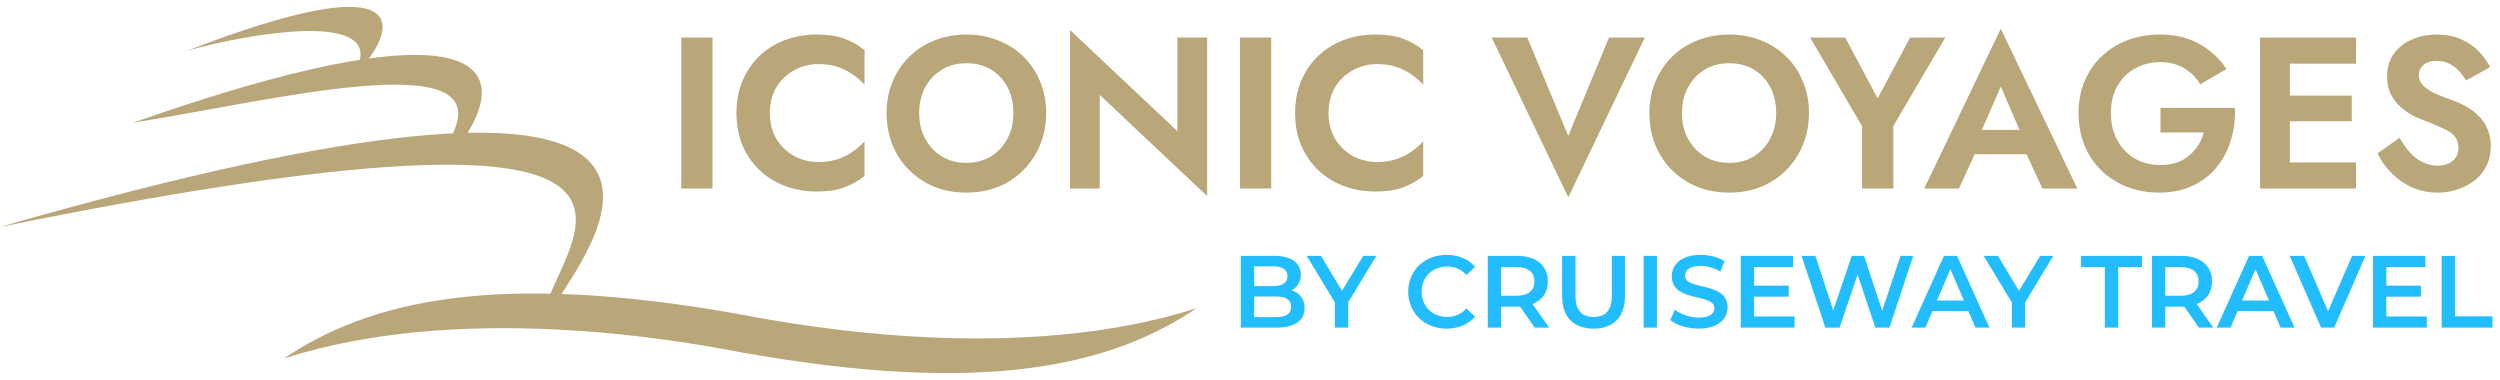
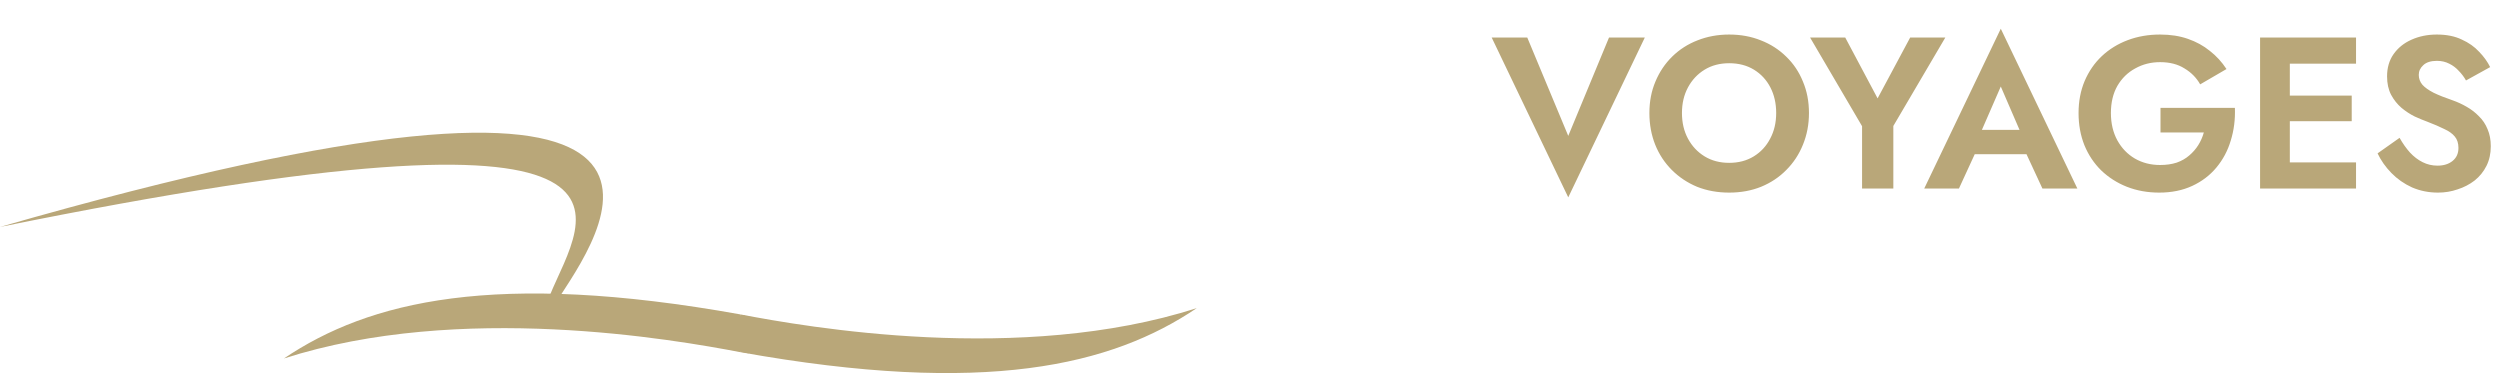
<svg xmlns="http://www.w3.org/2000/svg" width="329" height="50" viewBox="0 0 329 50" fill="none">
-   <path d="M169.982 38.204C170.993 38.528 171.681 39.323 171.681 40.55C171.681 42.169 170.413 43.112 167.986 43.112H163.293V33.673H167.716C169.982 33.673 171.195 34.63 171.195 36.127C171.195 37.098 170.71 37.813 169.982 38.204ZM167.527 35.048H165.046V37.651H167.527C168.741 37.651 169.429 37.219 169.429 36.356C169.429 35.48 168.741 35.048 167.527 35.048ZM167.878 41.737C169.199 41.737 169.914 41.319 169.914 40.375C169.914 39.431 169.199 39.013 167.878 39.013H165.046V41.737H167.878ZM181.122 33.673L177.427 39.782V43.112H175.674V39.809L171.965 33.673H173.84L176.604 38.271L179.396 33.673H181.122ZM190.366 43.247C187.48 43.247 185.322 41.211 185.322 38.393C185.322 35.574 187.48 33.538 190.379 33.538C191.917 33.538 193.238 34.091 194.115 35.116L192.982 36.181C192.294 35.439 191.445 35.075 190.46 35.075C188.505 35.075 187.089 36.451 187.089 38.393C187.089 40.334 188.505 41.71 190.46 41.71C191.445 41.71 192.294 41.346 192.982 40.591L194.115 41.669C193.238 42.694 191.917 43.247 190.366 43.247ZM203.858 43.112H201.971L200.042 40.348C199.921 40.361 199.799 40.361 199.678 40.361H197.547V43.112H195.794V33.673H199.678C202.159 33.673 203.697 34.941 203.697 37.031C203.697 38.46 202.968 39.512 201.687 40.011L203.858 43.112ZM201.93 37.031C201.93 35.844 201.134 35.156 199.597 35.156H197.547V38.919H199.597C201.134 38.919 201.93 38.217 201.93 37.031ZM209.717 43.247C207.128 43.247 205.577 41.751 205.577 38.999V33.673H207.33V38.932C207.33 40.874 208.207 41.71 209.731 41.71C211.254 41.71 212.117 40.874 212.117 38.932V33.673H213.843V38.999C213.843 41.751 212.293 43.247 209.717 43.247ZM216.299 43.112V33.673H218.052V43.112H216.299ZM223.531 43.247C222.061 43.247 220.591 42.789 219.809 42.115L220.416 40.753C221.171 41.359 222.371 41.791 223.531 41.791C225.001 41.791 225.621 41.265 225.621 40.564C225.621 38.528 220.012 39.862 220.012 36.356C220.012 34.833 221.225 33.538 223.814 33.538C224.947 33.538 226.134 33.835 226.956 34.374L226.404 35.736C225.554 35.237 224.623 34.994 223.801 34.994C222.345 34.994 221.751 35.561 221.751 36.276C221.751 38.285 227.347 36.977 227.347 40.442C227.347 41.953 226.12 43.247 223.531 43.247ZM230.839 41.643H236.166V43.112H229.086V33.673H235.977V35.143H230.839V37.597H235.397V39.04H230.839V41.643ZM250.111 33.673H251.783L248.655 43.112H246.794L244.461 36.127L242.088 43.112H240.213L237.085 33.673H238.905L241.252 40.847L243.692 33.673H245.311L247.697 40.887L250.111 33.673ZM259.975 43.112L259.031 40.928H254.311L253.381 43.112H251.574L255.822 33.673H257.548L261.809 43.112H259.975ZM254.905 39.552H258.451L256.671 35.426L254.905 39.552ZM270.211 33.673L266.516 39.782V43.112H264.763V39.809L261.054 33.673H262.929L265.693 38.271L268.485 33.673H270.211ZM277 43.112V35.156H273.872V33.673H281.882V35.156H278.753V43.112H277ZM291.262 43.112H289.374L287.445 40.348C287.324 40.361 287.203 40.361 287.081 40.361H284.951V43.112H283.198V33.673H287.081C289.563 33.673 291.1 34.941 291.1 37.031C291.1 38.46 290.372 39.512 289.091 40.011L291.262 43.112ZM289.333 37.031C289.333 35.844 288.538 35.156 287 35.156H284.951V38.919H287C288.538 38.919 289.333 38.217 289.333 37.031ZM300.128 43.112L299.184 40.928H294.464L293.533 43.112H291.726L295.974 33.673H297.7L301.962 43.112H300.128ZM295.057 39.552H298.604L296.824 35.426L295.057 39.552ZM309.539 33.673H311.292L307.179 43.112H305.453L301.327 33.673H303.228L306.37 40.955L309.539 33.673ZM314.041 41.643H319.368V43.112H312.288V33.673H319.179V35.143H314.041V37.597H318.599V39.04H314.041V41.643ZM321.322 43.112V33.673H323.075V41.629H328.011V43.112H321.322Z" fill="#22BDFF" />
-   <path d="M89.655 4.943H93.769V24.807H89.655V4.943ZM101.315 14.875C101.315 16.181 101.608 17.325 102.195 18.309C102.8 19.274 103.585 20.021 104.55 20.551C105.515 21.061 106.565 21.317 107.7 21.317C108.646 21.317 109.488 21.194 110.226 20.948C110.964 20.702 111.626 20.371 112.212 19.955C112.818 19.539 113.338 19.084 113.773 18.593V23.162C112.96 23.805 112.07 24.306 111.105 24.666C110.16 25.025 108.958 25.205 107.502 25.205C105.988 25.205 104.579 24.959 103.273 24.467C101.987 23.975 100.861 23.265 99.896 22.338C98.95 21.412 98.213 20.324 97.683 19.075C97.172 17.808 96.917 16.408 96.917 14.875C96.917 13.343 97.172 11.952 97.683 10.704C98.213 9.436 98.95 8.339 99.896 7.412C100.861 6.485 101.987 5.775 103.273 5.283C104.579 4.792 105.988 4.546 107.502 4.546C108.958 4.546 110.16 4.725 111.105 5.085C112.07 5.444 112.96 5.946 113.773 6.589V11.158C113.338 10.666 112.818 10.212 112.212 9.796C111.626 9.379 110.964 9.048 110.226 8.802C109.488 8.556 108.646 8.433 107.7 8.433C106.565 8.433 105.515 8.698 104.55 9.228C103.585 9.739 102.8 10.477 102.195 11.441C101.608 12.406 101.315 13.551 101.315 14.875ZM120.961 14.875C120.961 16.143 121.226 17.268 121.755 18.252C122.285 19.236 123.013 20.012 123.94 20.579C124.867 21.147 125.946 21.43 127.176 21.43C128.405 21.43 129.484 21.147 130.411 20.579C131.338 20.012 132.056 19.236 132.567 18.252C133.097 17.268 133.362 16.143 133.362 14.875C133.362 13.608 133.106 12.482 132.596 11.498C132.085 10.514 131.366 9.739 130.439 9.171C129.512 8.604 128.424 8.32 127.176 8.32C125.946 8.32 124.867 8.604 123.94 9.171C123.013 9.739 122.285 10.514 121.755 11.498C121.226 12.482 120.961 13.608 120.961 14.875ZM116.676 14.875C116.676 13.362 116.941 11.981 117.47 10.732C118 9.464 118.738 8.367 119.684 7.44C120.63 6.513 121.736 5.804 123.004 5.312C124.29 4.801 125.681 4.546 127.176 4.546C128.689 4.546 130.08 4.801 131.347 5.312C132.615 5.804 133.721 6.513 134.667 7.44C135.632 8.367 136.37 9.464 136.881 10.732C137.41 11.981 137.675 13.362 137.675 14.875C137.675 16.37 137.41 17.76 136.881 19.047C136.37 20.314 135.642 21.421 134.696 22.367C133.769 23.313 132.662 24.051 131.375 24.58C130.108 25.091 128.708 25.347 127.176 25.347C125.643 25.347 124.234 25.091 122.947 24.58C121.68 24.051 120.573 23.313 119.627 22.367C118.681 21.421 117.953 20.314 117.442 19.047C116.931 17.76 116.676 16.37 116.676 14.875ZM154.945 4.943H158.861V25.801L144.729 12.491V24.807H140.812V3.95L154.945 17.259V4.943ZM163.177 4.943H167.291V24.807H163.177V4.943ZM174.837 14.875C174.837 16.181 175.13 17.325 175.717 18.309C176.322 19.274 177.107 20.021 178.072 20.551C179.037 21.061 180.087 21.317 181.222 21.317C182.168 21.317 183.01 21.194 183.748 20.948C184.485 20.702 185.148 20.371 185.734 19.955C186.339 19.539 186.86 19.084 187.295 18.593V23.162C186.481 23.805 185.592 24.306 184.627 24.666C183.681 25.025 182.48 25.205 181.023 25.205C179.51 25.205 178.1 24.959 176.795 24.467C175.509 23.975 174.383 23.265 173.418 22.338C172.472 21.412 171.734 20.324 171.205 19.075C170.694 17.808 170.438 16.408 170.438 14.875C170.438 13.343 170.694 11.952 171.205 10.704C171.734 9.436 172.472 8.339 173.418 7.412C174.383 6.485 175.509 5.775 176.795 5.283C178.1 4.792 179.51 4.546 181.023 4.546C182.48 4.546 183.681 4.725 184.627 5.085C185.592 5.444 186.481 5.946 187.295 6.589V11.158C186.86 10.666 186.339 10.212 185.734 9.796C185.148 9.379 184.485 9.048 183.748 8.802C183.01 8.556 182.168 8.433 181.222 8.433C180.087 8.433 179.037 8.698 178.072 9.228C177.107 9.739 176.322 10.477 175.717 11.441C175.13 12.406 174.837 13.551 174.837 14.875Z" fill="#B9A779" />
  <path d="M206.382 17.883L211.745 4.943H216.456L206.382 25.971L196.308 4.943H200.99L206.382 17.883ZM221.345 14.875C221.345 16.143 221.61 17.268 222.14 18.252C222.669 19.236 223.398 20.012 224.325 20.579C225.252 21.147 226.33 21.43 227.56 21.43C228.79 21.43 229.868 21.147 230.795 20.579C231.722 20.012 232.441 19.236 232.952 18.252C233.481 17.268 233.746 16.143 233.746 14.875C233.746 13.608 233.491 12.482 232.98 11.498C232.469 10.514 231.75 9.739 230.823 9.171C229.896 8.604 228.808 8.32 227.56 8.32C226.33 8.32 225.252 8.604 224.325 9.171C223.398 9.739 222.669 10.514 222.14 11.498C221.61 12.482 221.345 13.608 221.345 14.875ZM217.06 14.875C217.06 13.362 217.325 11.981 217.855 10.732C218.384 9.464 219.122 8.367 220.068 7.44C221.014 6.513 222.121 5.804 223.388 5.312C224.675 4.801 226.065 4.546 227.56 4.546C229.073 4.546 230.464 4.801 231.731 5.312C232.999 5.804 234.106 6.513 235.052 7.44C236.016 8.367 236.754 9.464 237.265 10.732C237.795 11.981 238.06 13.362 238.06 14.875C238.06 16.37 237.795 17.76 237.265 19.047C236.754 20.314 236.026 21.421 235.08 22.367C234.153 23.313 233.046 24.051 231.76 24.58C230.492 25.091 229.092 25.347 227.56 25.347C226.027 25.347 224.618 25.091 223.332 24.58C222.064 24.051 220.957 23.313 220.011 22.367C219.065 21.421 218.337 20.314 217.826 19.047C217.315 17.76 217.06 16.37 217.06 14.875ZM251.377 4.943H256.002L249.163 16.578V24.807H245.048V16.606L238.209 4.943H242.835L247.092 12.945L251.377 4.943ZM258.111 20.295L258.593 17.089H268.128L268.61 20.295H258.111ZM263.304 11.385L260.324 18.224L260.409 19.132L257.798 24.807H253.23L263.304 3.779L273.378 24.807H268.781L266.227 19.302L266.283 18.28L263.304 11.385ZM284.322 17.429V14.194H294.112C294.169 15.708 293.989 17.136 293.573 18.479C293.176 19.822 292.542 21.014 291.672 22.055C290.821 23.076 289.761 23.88 288.494 24.467C287.226 25.053 285.779 25.347 284.152 25.347C282.619 25.347 281.201 25.091 279.895 24.58C278.609 24.07 277.483 23.351 276.518 22.424C275.572 21.497 274.834 20.39 274.305 19.104C273.794 17.817 273.538 16.408 273.538 14.875C273.538 13.343 273.803 11.943 274.333 10.675C274.882 9.389 275.638 8.292 276.603 7.383C277.568 6.475 278.703 5.775 280.009 5.283C281.314 4.792 282.733 4.546 284.265 4.546C285.627 4.546 286.848 4.735 287.926 5.113C289.023 5.492 289.988 6.021 290.821 6.702C291.672 7.365 292.4 8.159 293.006 9.086L289.544 11.101C289.052 10.231 288.361 9.531 287.472 9.001C286.602 8.452 285.533 8.178 284.265 8.178C283.073 8.178 281.986 8.452 281.002 9.001C280.018 9.531 279.233 10.297 278.647 11.3C278.079 12.302 277.795 13.494 277.795 14.875C277.795 16.237 278.079 17.439 278.647 18.479C279.214 19.501 279.98 20.295 280.945 20.863C281.929 21.43 283.036 21.714 284.265 21.714C285.079 21.714 285.807 21.61 286.45 21.402C287.094 21.175 287.642 20.863 288.096 20.466C288.569 20.068 288.967 19.614 289.288 19.104C289.61 18.593 289.856 18.035 290.026 17.429H284.322ZM300.036 24.807V21.374H310.054V24.807H300.036ZM300.036 8.377V4.943H310.054V8.377H300.036ZM300.036 15.954V12.577H309.486V15.954H300.036ZM297.426 4.943H301.342V24.807H297.426V4.943ZM315.784 18.139C316.201 18.876 316.655 19.52 317.147 20.068C317.657 20.617 318.215 21.043 318.821 21.345C319.426 21.648 320.079 21.799 320.779 21.799C321.592 21.799 322.255 21.591 322.765 21.175C323.276 20.759 323.532 20.191 323.532 19.472C323.532 18.848 323.371 18.347 323.049 17.968C322.746 17.59 322.283 17.259 321.659 16.975C321.053 16.672 320.306 16.351 319.417 16.01C318.944 15.84 318.395 15.613 317.771 15.329C317.165 15.027 316.588 14.648 316.04 14.194C315.491 13.721 315.037 13.154 314.678 12.491C314.318 11.81 314.138 10.997 314.138 10.051C314.138 8.916 314.422 7.942 314.99 7.128C315.576 6.296 316.361 5.662 317.345 5.227C318.348 4.773 319.464 4.546 320.694 4.546C321.961 4.546 323.049 4.763 323.957 5.198C324.884 5.615 325.65 6.154 326.256 6.816C326.88 7.459 327.363 8.131 327.703 8.831L324.525 10.59C324.26 10.117 323.938 9.691 323.56 9.313C323.2 8.916 322.784 8.604 322.311 8.377C321.838 8.131 321.299 8.008 320.694 8.008C319.899 8.008 319.303 8.197 318.906 8.575C318.509 8.935 318.31 9.36 318.31 9.852C318.31 10.344 318.471 10.779 318.792 11.158C319.114 11.517 319.606 11.867 320.268 12.208C320.93 12.529 321.763 12.86 322.765 13.201C323.409 13.428 324.023 13.712 324.61 14.052C325.215 14.393 325.754 14.809 326.227 15.301C326.719 15.774 327.098 16.341 327.363 17.003C327.646 17.647 327.788 18.394 327.788 19.245C327.788 20.21 327.599 21.071 327.221 21.828C326.842 22.584 326.322 23.228 325.66 23.757C324.998 24.268 324.25 24.656 323.418 24.921C322.605 25.205 321.744 25.347 320.836 25.347C319.625 25.347 318.49 25.12 317.43 24.666C316.39 24.193 315.482 23.559 314.706 22.764C313.93 21.97 313.325 21.109 312.89 20.182L315.784 18.139Z" fill="#B9A779" />
-   <path d="M24.594 6.69C53.917 -4.661 52.026 3.38 48.242 8.109L47.296 8.109C49.188 1.677 32.949 4.325 24.594 6.69Z" fill="#B9A779" />
-   <path d="M17.5 16.15C60.54 1.015 67.634 7.636 61.486 17.569L59.594 17.569C65.269 5.744 35.473 13.312 17.5 16.15Z" fill="#B9A779" />
  <path d="M0 29.866C98.849 1.488 79.931 29.392 73.782 38.852L72.363 38.852C76.62 28.447 90.809 11.42 0 29.866Z" fill="#B9A779" />
  <path d="M97.431 41.375C65.119 35.575 48.549 39.634 37.364 47.175C60.562 39.718 88.731 44.689 97.431 46.346V41.375Z" fill="#B9A779" />
  <path d="M97.431 46.346C129.742 52.146 146.312 48.087 157.497 40.547C134.299 48.003 106.13 43.032 97.431 41.375V46.346Z" fill="#B9A779" />
-   <path d="M99 46L98.5 46.5L96 46L95.5 45.5L96.5 41.5H98L99.5 42L99 46Z" fill="#B9A779" />
+   <path d="M99 46L98.5 46.5L96 46L95.5 45.5L96.5 41.5H98L99 46Z" fill="#B9A779" />
</svg>